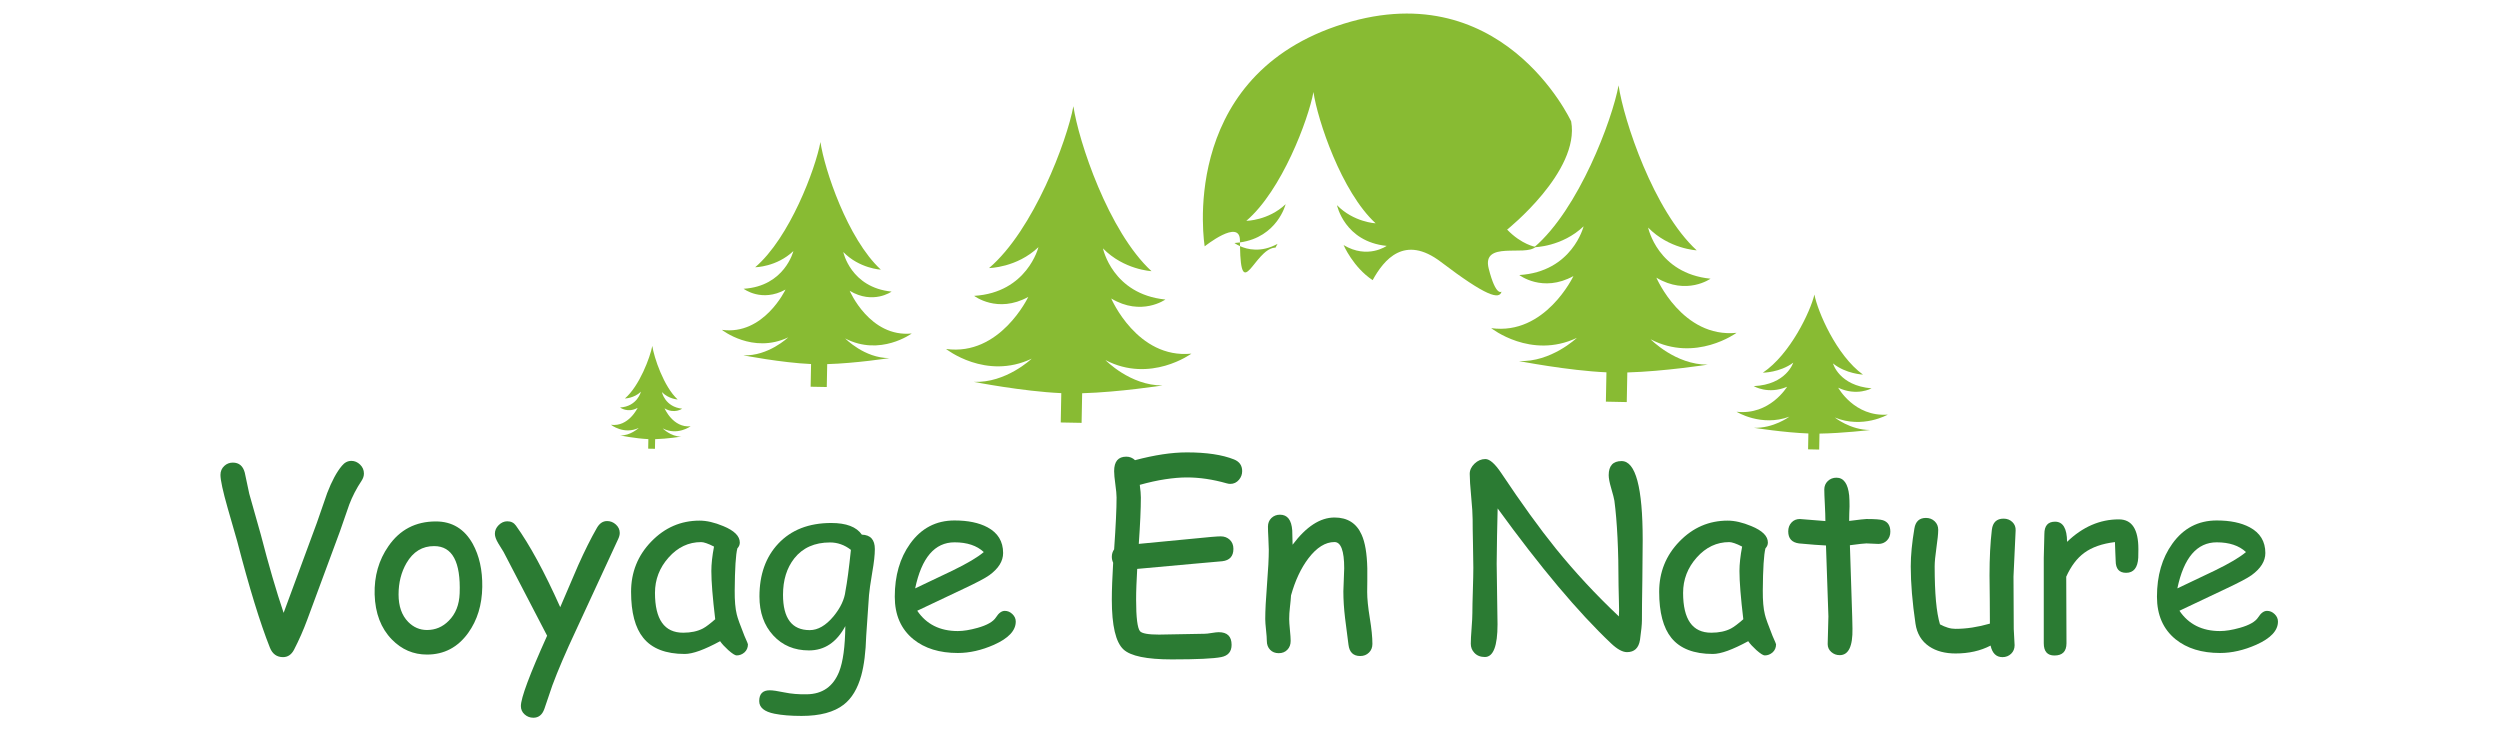
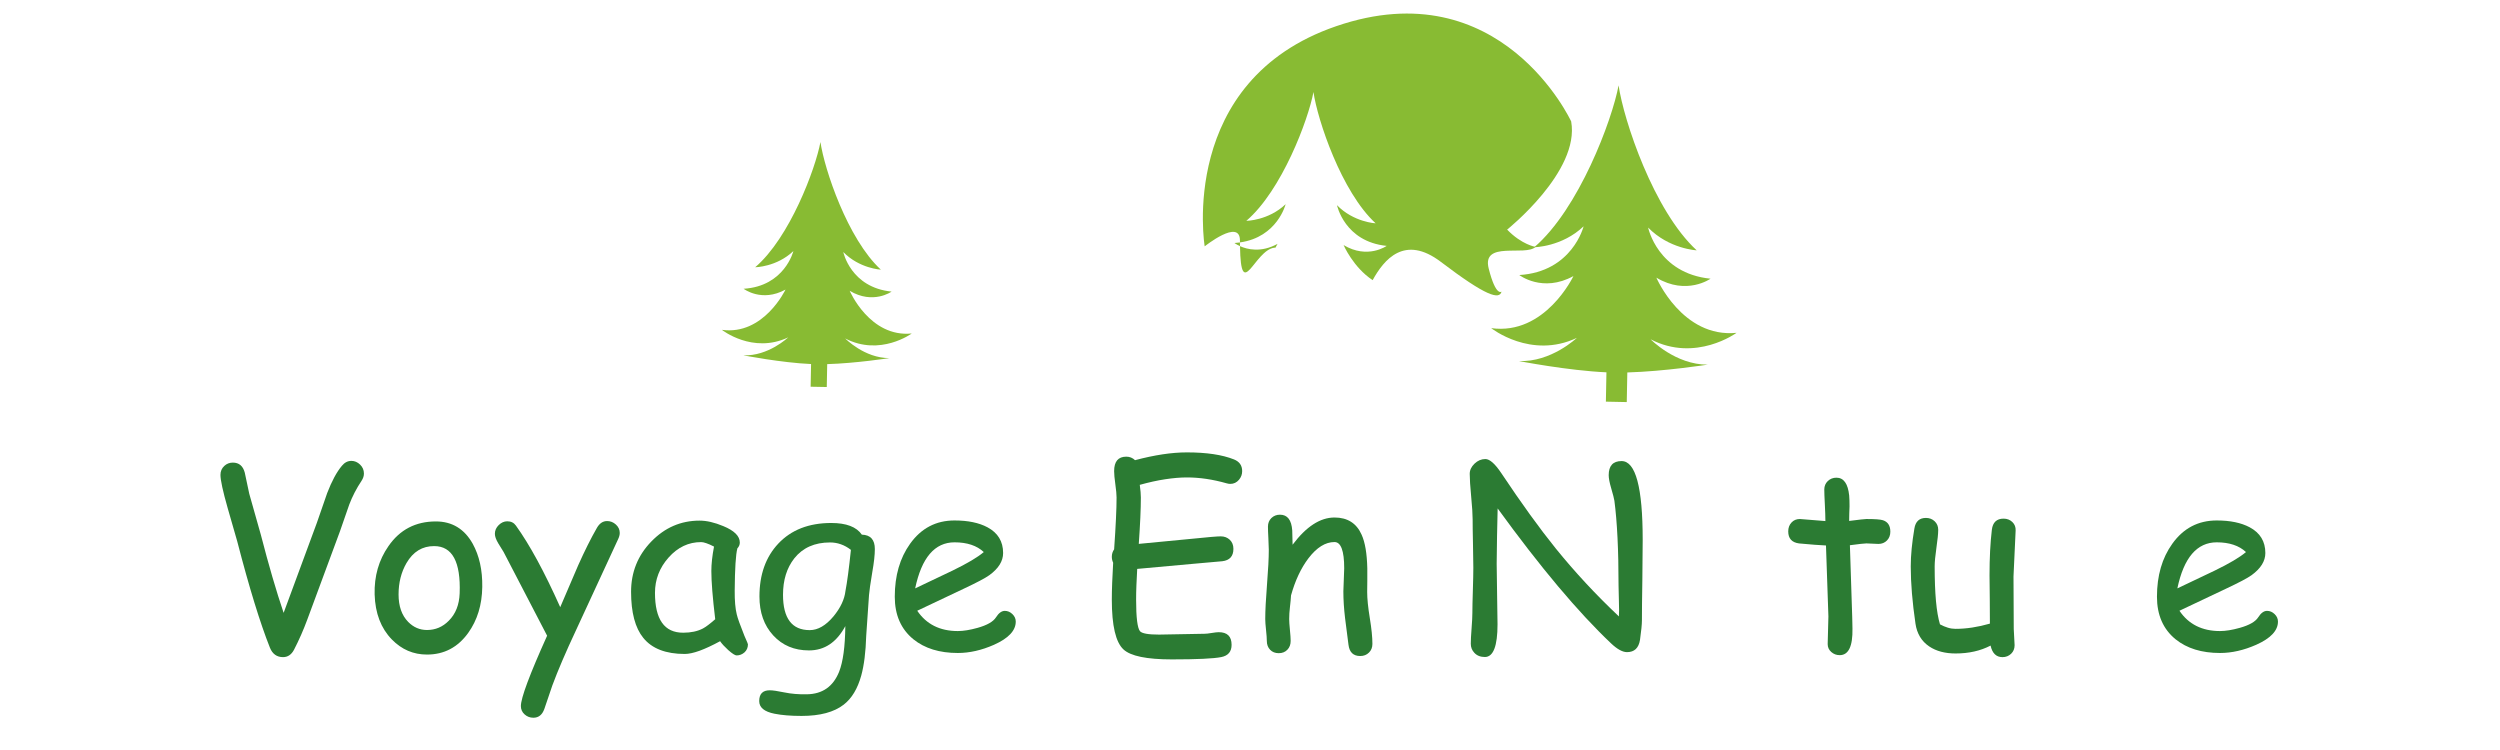
<svg xmlns="http://www.w3.org/2000/svg" version="1.1" id="Calque_1" x="0px" y="0px" width="200px" height="60px" viewBox="0 0 200 60" enable-background="new 0 0 200 60" xml:space="preserve">
  <path fill="#88BB33" d="M99.2,19.692c0.074,4.559,1.16,0.31,2.751,0.123c0.029-0.003,0.059-0.003,0.088-0.005  c0.107-0.187,0.164-0.303,0.164-0.303C100.883,20.233,99.782,19.954,99.2,19.692z" />
  <path fill="#88BB33" d="M122.846,19.752c0,0-1.109-0.173-2.275-1.384c0,0,5.844-4.656,5.123-8.653c0,0-5.61-12.147-18.799-7.619  c-12.724,4.369-10.52,17.612-10.52,17.612s2.817-2.255,2.82-0.474c0,0.054,0,0.107,0.001,0.16c3-0.42,3.654-3.057,3.654-3.057  c-1.384,1.313-3.145,1.331-3.145,1.331c2.835-2.419,4.962-8.099,5.372-10.306c0.323,2.222,2.231,7.978,4.974,10.504  c0,0-1.76-0.085-3.092-1.451c0,0,0.604,2.92,3.975,3.256c0,0-1.524,1.09-3.447-0.065c0,0,0.76,1.772,2.324,2.807  c0.899-1.634,2.543-3.679,5.465-1.457c3.637,2.766,4.68,3.032,4.847,2.372c0,0-0.451,0.429-1.026-1.837  C118.518,19.228,122.034,20.534,122.846,19.752z" />
  <path fill="#88BB33" d="M98.754,19.441c0,0,0.161,0.124,0.445,0.251c-0.001-0.095-0.002-0.195-0.003-0.297  C99.054,19.415,98.908,19.431,98.754,19.441z" />
-   <path fill="#88BB33" d="M55.249,34.102c-1.41,0.142-2.083-1.433-2.083-1.433c0.785,0.472,1.407,0.026,1.407,0.026  c-1.375-0.139-1.621-1.328-1.621-1.328c0.543,0.557,1.261,0.592,1.261,0.592c-1.118-1.029-1.896-3.379-2.029-4.286  c-0.167,0.902-1.034,3.218-2.191,4.205c0,0,0.719-0.007,1.283-0.542c0,0-0.292,1.18-1.671,1.264c0,0,0.605,0.469,1.407,0.028  c0,0-0.733,1.548-2.137,1.353c0,0,1.032,0.818,2.226,0.252c0,0-0.671,0.64-1.508,0.603c0,0,1.278,0.25,2.277,0.294l-0.015,0.764  l0.542,0.01l0.015-0.77c0.964-0.027,2.089-0.203,2.089-0.203c-0.839,0.004-1.484-0.66-1.484-0.66  C54.187,34.88,55.249,34.102,55.249,34.102z" />
-   <path fill="#88BB33" d="M146.785,33.4c2.229,0.92,4.236-0.231,4.236-0.231c-2.674,0.198-3.965-2.153-3.965-2.153  c1.492,0.709,2.67,0.051,2.67,0.051c-2.608-0.215-3.086-1.992-3.086-1.992c1.034,0.835,2.397,0.893,2.397,0.893  c-2.131-1.545-3.625-5.053-3.884-6.405c-0.311,1.341-1.938,4.789-4.125,6.252c0,0,1.363-0.005,2.431-0.801  c0,0-0.546,1.758-3.161,1.875c0,0,1.151,0.701,2.67,0.051c0,0-1.379,2.302-4.044,2c0,0,1.966,1.229,4.226,0.395  c0,0-1.269,0.947-2.856,0.887c0,0,2.474,0.389,4.377,0.455l-0.024,1.27l0.888,0.019l0.024-1.278  c1.848-0.025,4.049-0.287,4.049-0.287C148.016,34.396,146.785,33.4,146.785,33.4z" />
  <path fill="#88BB33" d="M72.939,26.679c-3.359,0.336-4.963-3.415-4.963-3.415c1.869,1.124,3.351,0.064,3.351,0.064  c-3.275-0.328-3.863-3.166-3.863-3.166c1.294,1.327,3.005,1.41,3.005,1.41c-2.664-2.455-4.519-8.049-4.833-10.21  c-0.398,2.146-2.465,7.666-5.221,10.018c0,0,1.712-0.018,3.056-1.294c0,0-0.695,2.813-3.98,3.015c0,0,1.441,1.116,3.351,0.064  c0,0-1.746,3.687-5.09,3.222c0,0,2.459,1.951,5.303,0.603c0,0-1.598,1.522-3.594,1.434c0,0,3.044,0.594,5.425,0.699l-0.035,1.814  l1.291,0.024l0.035-1.832c2.297-0.065,4.978-0.482,4.978-0.482c-1.998,0.01-3.537-1.571-3.537-1.571  C70.407,28.534,72.939,26.679,72.939,26.679z" />
  <path fill="#88BB33" d="M138.926,26.626c-4.342,0.435-6.416-4.413-6.416-4.413c2.416,1.452,4.332,0.083,4.332,0.083  c-4.232-0.422-4.992-4.091-4.992-4.091c1.674,1.715,3.885,1.822,3.885,1.822c-3.443-3.172-5.84-10.404-6.248-13.196  c-0.514,2.774-3.187,9.909-6.746,12.948c0,0,2.213-0.023,3.947-1.673c0,0-0.897,3.637-5.144,3.897c0,0,1.862,1.442,4.331,0.083  c0,0-2.258,4.765-6.58,4.165c0,0,3.18,2.521,6.854,0.778c0,0-2.064,1.968-4.645,1.853c0,0,3.934,0.768,7.012,0.903l-0.045,2.347  l1.67,0.034l0.045-2.37c2.967-0.084,6.433-0.625,6.433-0.625c-2.581,0.016-4.571-2.029-4.571-2.029  C135.652,29.024,138.926,26.626,138.926,26.626z" />
-   <path fill="#88BB33" d="M95.313,28.292c-4.342,0.435-6.415-4.413-6.415-4.413c2.415,1.452,4.332,0.083,4.332,0.083  c-4.233-0.422-4.993-4.091-4.993-4.091c1.672,1.715,3.883,1.822,3.883,1.822c-3.443-3.173-5.84-10.404-6.248-13.196  c-0.514,2.774-3.185,9.908-6.747,12.948c0,0,2.213-0.023,3.951-1.673c0,0-0.899,3.637-5.145,3.897c0,0,1.862,1.442,4.332,0.083  c0,0-2.258,4.764-6.58,4.165c0,0,3.179,2.521,6.854,0.777c0,0-2.066,1.969-4.645,1.854c0,0,3.935,0.769,7.012,0.903l-0.045,2.347  l1.669,0.031l0.045-2.369c2.968-0.085,6.433-0.623,6.433-0.623c-2.582,0.017-4.571-2.03-4.571-2.03  C92.04,30.689,95.313,28.292,95.313,28.292z" />
  <g>
    <path fill="#2B7B33" d="M28.921,38.469c-0.402,0.604-0.729,1.234-0.981,1.896l-0.739,2.128l-2.614,7.063   c-0.305,0.829-0.661,1.641-1.069,2.43c-0.208,0.39-0.499,0.584-0.875,0.584c-0.499,0-0.849-0.254-1.05-0.758   c-0.784-1.971-1.655-4.805-2.614-8.504l-0.768-2.673c-0.383-1.347-0.574-2.228-0.574-2.643c0-0.292,0.104-0.531,0.311-0.72   c0.188-0.176,0.415-0.263,0.68-0.263c0.493,0,0.81,0.265,0.953,0.798l0.359,1.689l0.933,3.304c0.622,2.41,1.228,4.486,1.817,6.229   l0.058-0.156l2.604-7.055l0.826-2.381c0.369-0.959,0.761-1.685,1.176-2.176c0.214-0.261,0.466-0.391,0.758-0.391   c0.259,0,0.491,0.1,0.695,0.297s0.307,0.436,0.307,0.714C29.116,38.08,29.05,38.273,28.921,38.469z" />
    <path fill="#2B7B33" d="M34.159,52.365c-1.088,0-2.024-0.401-2.808-1.205c-0.875-0.895-1.335-2.096-1.38-3.605   c-0.039-1.464,0.331-2.753,1.108-3.867c0.907-1.313,2.17-1.973,3.79-1.973c1.295,0,2.277,0.594,2.944,1.778   c0.531,0.959,0.787,2.112,0.768,3.46c-0.02,1.438-0.396,2.665-1.127,3.682C36.624,51.788,35.526,52.365,34.159,52.365z    M34.742,43.688c-0.952-0.006-1.694,0.446-2.225,1.36c-0.421,0.731-0.632,1.567-0.632,2.507c0,0.94,0.256,1.672,0.768,2.196   c0.428,0.435,0.93,0.649,1.506,0.649c0.674,0,1.253-0.244,1.739-0.737c0.551-0.544,0.842-1.279,0.875-2.205   C36.863,44.951,36.187,43.693,34.742,43.688z" />
    <path fill="#2B7B33" d="M49.454,43.123l-3.362,7.27c-0.829,1.769-1.464,3.25-1.904,4.44l-0.642,1.886   c-0.168,0.467-0.46,0.7-0.875,0.7c-0.272,0-0.507-0.09-0.705-0.269c-0.197-0.178-0.296-0.399-0.296-0.666   c0-0.646,0.7-2.522,2.099-5.627l-3.479-6.694l-0.437-0.709c-0.175-0.298-0.263-0.547-0.263-0.749c0-0.266,0.103-0.498,0.306-0.698   c0.204-0.2,0.433-0.303,0.685-0.303c0.298,0,0.528,0.114,0.69,0.341c1.101,1.529,2.284,3.706,3.547,6.53l1.438-3.353   c0.519-1.16,1.018-2.158,1.497-2.992c0.208-0.363,0.479-0.545,0.816-0.545c0.266,0,0.5,0.094,0.705,0.281   c0.204,0.188,0.306,0.411,0.306,0.67C49.581,42.779,49.539,42.941,49.454,43.123z" />
    <path fill="#2B7B33" d="M58.929,52.434c-0.123,0-0.347-0.143-0.67-0.428c-0.292-0.266-0.509-0.502-0.651-0.71   c-0.622,0.338-1.169,0.591-1.642,0.765c-0.473,0.17-0.868,0.256-1.186,0.256c-1.516,0-2.62-0.428-3.313-1.281   c-0.655-0.803-0.981-2.035-0.981-3.693c0-1.566,0.539-2.908,1.618-4.021c1.079-1.114,2.366-1.672,3.863-1.672   c0.564,0,1.195,0.146,1.895,0.438c0.881,0.362,1.322,0.8,1.322,1.313c0,0.175-0.065,0.33-0.195,0.467   c-0.064,0.246-0.115,0.65-0.15,1.215c-0.035,0.564-0.057,1.286-0.063,2.167c-0.006,0.803,0.048,1.438,0.165,1.903   c0.065,0.285,0.269,0.855,0.612,1.711c0.045,0.117,0.12,0.289,0.224,0.516l0.058,0.165c0,0.259-0.091,0.474-0.272,0.642   C59.379,52.35,59.168,52.434,58.929,52.434z M56.908,45.68c0-0.279,0.018-0.582,0.053-0.908c0.036-0.326,0.089-0.676,0.16-1.045   c-0.239-0.123-0.445-0.213-0.617-0.271c-0.171-0.059-0.309-0.088-0.413-0.088c-1.004,0-1.871,0.41-2.6,1.23   c-0.729,0.818-1.093,1.762-1.093,2.83c0,1.063,0.188,1.86,0.564,2.393c0.375,0.531,0.939,0.796,1.69,0.796   c0.622,0,1.15-0.112,1.584-0.339c0.233-0.125,0.561-0.37,0.981-0.739C57.011,47.82,56.908,46.534,56.908,45.68z" />
    <path fill="#2B7B33" d="M69.521,47.604l-0.224,3.266c-0.039,1.296-0.171,2.355-0.398,3.178c-0.291,1.051-0.758,1.824-1.399,2.322   c-0.777,0.604-1.901,0.904-3.372,0.904c-0.862,0-1.584-0.059-2.167-0.176c-0.816-0.162-1.224-0.498-1.224-1.011   c0-0.577,0.281-0.864,0.845-0.864c0.233,0,0.622,0.057,1.167,0.17c0.544,0.113,1.146,0.164,1.807,0.15   c1.244-0.02,2.102-0.622,2.576-1.809c0.311-0.789,0.476-2.004,0.495-3.645c-0.35,0.648-0.766,1.135-1.249,1.458   c-0.483,0.324-1.035,0.486-1.657,0.486c-1.173,0-2.126-0.4-2.862-1.2c-0.736-0.8-1.103-1.838-1.103-3.113   c0-1.75,0.502-3.16,1.506-4.229c1.037-1.102,2.448-1.652,4.237-1.652c0.603,0,1.108,0.077,1.516,0.233   c0.408,0.155,0.719,0.389,0.933,0.7c0.693,0.019,1.04,0.403,1.04,1.154c0,0.461-0.068,1.076-0.205,1.848   C69.634,46.67,69.547,47.279,69.521,47.604z M66.402,43.396c-1.231,0-2.183,0.424-2.857,1.271   c-0.603,0.766-0.904,1.736-0.904,2.916c0,0.939,0.178,1.646,0.534,2.119c0.356,0.473,0.891,0.708,1.604,0.708   c0.654,0,1.289-0.368,1.905-1.106c0.557-0.681,0.875-1.354,0.952-2.021c0.136-0.7,0.282-1.799,0.437-3.294   c-0.259-0.201-0.527-0.351-0.806-0.447C66.988,43.443,66.7,43.396,66.402,43.396z" />
    <path fill="#2B7B33" d="M76.625,52.239c-1.464,0-2.649-0.366-3.556-1.099c-0.991-0.811-1.487-1.943-1.487-3.4   c0-1.686,0.408-3.098,1.224-4.237c0.888-1.244,2.073-1.866,3.557-1.866c1.075,0,1.953,0.182,2.633,0.545   c0.836,0.446,1.253,1.133,1.253,2.061c0,0.648-0.366,1.236-1.098,1.769c-0.324,0.233-1.01,0.597-2.06,1.089l-3.712,1.758   c0.363,0.539,0.815,0.943,1.355,1.216c0.541,0.272,1.171,0.409,1.89,0.409c0.447,0,0.972-0.086,1.575-0.254   c0.764-0.213,1.256-0.494,1.477-0.84c0.22-0.348,0.457-0.521,0.709-0.521c0.227,0,0.429,0.087,0.607,0.258   c0.178,0.172,0.268,0.371,0.268,0.6c0,0.719-0.58,1.336-1.739,1.854C78.53,52.02,77.564,52.239,76.625,52.239z M76.362,43.386   c-0.791,0-1.448,0.308-1.973,0.919c-0.525,0.612-0.917,1.533-1.176,2.766l2.983-1.42c1.172-0.569,2.008-1.064,2.507-1.486   C78.147,43.646,77.366,43.386,76.362,43.386z" />
    <path fill="#2B7B33" d="M98.421,38.712c-0.09,0-0.191-0.017-0.301-0.049c-1.095-0.312-2.151-0.468-3.168-0.468   c-0.531,0-1.111,0.051-1.739,0.146s-1.306,0.246-2.031,0.447c0.058,0.421,0.087,0.758,0.087,1.011c0,0.9-0.055,2.138-0.166,3.712   l4.256-0.408c1.25-0.129,2.018-0.194,2.303-0.194c0.285,0,0.525,0.091,0.719,0.272c0.194,0.183,0.292,0.424,0.292,0.729   c0,0.59-0.298,0.92-0.894,0.99l-2.313,0.205l-4.489,0.408c-0.026,0.459-0.047,0.896-0.063,1.307   c-0.017,0.412-0.024,0.796-0.024,1.152c0,1.432,0.104,2.273,0.311,2.526c0.155,0.181,0.664,0.271,1.525,0.271   c0.402,0,1.006-0.012,1.813-0.033c0.806-0.022,1.414-0.033,1.822-0.033c0.129,0,0.32-0.021,0.573-0.063   c0.253-0.043,0.441-0.063,0.564-0.063c0.687,0,1.03,0.337,1.03,1.011c0,0.544-0.276,0.871-0.826,0.98   c-0.609,0.123-1.928,0.186-3.955,0.186c-2.008,0-3.298-0.266-3.868-0.797c-0.622-0.576-0.933-1.904-0.933-3.984   c0-0.414,0.01-0.867,0.029-1.359c0.02-0.492,0.045-1.024,0.078-1.594c-0.071-0.148-0.107-0.309-0.107-0.477   c0-0.221,0.062-0.419,0.185-0.594c0.13-1.871,0.195-3.256,0.195-4.148c0-0.24-0.033-0.592-0.098-1.055   c-0.064-0.463-0.097-0.814-0.097-1.055c0-0.771,0.324-1.156,0.972-1.156c0.272,0,0.505,0.094,0.7,0.281   c0.777-0.207,1.511-0.362,2.201-0.467c0.689-0.104,1.339-0.156,1.948-0.156c1.575,0,2.831,0.188,3.771,0.564   c0.434,0.176,0.651,0.486,0.651,0.934c0,0.26-0.084,0.488-0.252,0.689C98.933,38.602,98.7,38.712,98.421,38.712z" />
    <path fill="#2B7B33" d="M108.818,52.482c-0.557,0-0.871-0.306-0.941-0.914l-0.273-2.129c-0.09-0.758-0.135-1.467-0.135-2.129   c0-0.181,0.012-0.488,0.034-0.922c0.021-0.436,0.033-0.742,0.033-0.924c0-1.398-0.259-2.1-0.777-2.1   c-0.726,0-1.419,0.432-2.079,1.293c-0.596,0.783-1.063,1.775-1.398,2.974c-0.014,0.252-0.043,0.57-0.088,0.952   c-0.039,0.324-0.059,0.639-0.059,0.941c0,0.195,0.02,0.486,0.059,0.875c0.039,0.39,0.059,0.681,0.059,0.875   c0,0.291-0.089,0.527-0.268,0.709c-0.178,0.183-0.406,0.272-0.686,0.272c-0.285,0-0.516-0.091-0.689-0.272   c-0.174-0.18-0.264-0.418-0.264-0.709c0-0.194-0.021-0.485-0.063-0.875c-0.042-0.389-0.063-0.68-0.063-0.875   c0-0.666,0.048-1.592,0.142-2.773c0.095-1.184,0.142-2.105,0.142-2.773c0-0.207-0.012-0.516-0.034-0.924   c-0.023-0.408-0.033-0.716-0.033-0.924c0-0.277,0.092-0.507,0.275-0.686c0.186-0.178,0.413-0.268,0.688-0.268   c0.596,0,0.922,0.422,0.98,1.264l0.028,1.138c1.089-1.45,2.206-2.177,3.353-2.177c1.036,0,1.76,0.457,2.167,1.371   c0.278,0.607,0.431,1.51,0.457,2.701v0.98l-0.01,0.902c0,0.539,0.069,1.232,0.209,2.086c0.14,0.852,0.209,1.543,0.209,2.074   c0,0.284-0.093,0.517-0.276,0.693C109.329,52.393,109.098,52.482,108.818,52.482z" />
    <path fill="#2B7B33" d="M131.354,49.634c0,0.313-0.052,0.83-0.154,1.556c-0.104,0.654-0.45,0.981-1.04,0.981   c-0.354,0-0.781-0.233-1.272-0.698c-2.638-2.496-5.662-6.095-9.076-10.798l-0.049,2.206l-0.029,2.217   c0,0.536,0.012,1.344,0.033,2.42c0.023,1.074,0.035,1.885,0.035,2.43c0,1.74-0.338,2.613-1.011,2.613   c-0.356,0-0.64-0.113-0.847-0.34c-0.188-0.201-0.281-0.441-0.281-0.721c0-0.271,0.021-0.684,0.063-1.232   c0.043-0.553,0.063-0.963,0.063-1.234c0-0.401,0.013-1.004,0.039-1.803c0.024-0.801,0.038-1.4,0.038-1.804   c0-0.428-0.01-1.073-0.029-1.938c-0.02-0.864-0.027-1.51-0.027-1.938c0-0.408-0.039-1.016-0.117-1.822   c-0.077-0.807-0.116-1.414-0.116-1.821c0-0.298,0.128-0.569,0.384-0.816c0.255-0.245,0.546-0.368,0.869-0.368   c0.344,0,0.77,0.375,1.273,1.127c1.611,2.416,3.063,4.426,4.353,6.024c1.536,1.897,3.221,3.712,5.055,5.44   c0.019-0.277,0.019-0.688,0-1.233l-0.028-1.224c0-2.844-0.111-5.108-0.332-6.793c-0.024-0.168-0.112-0.51-0.262-1.021   c-0.13-0.439-0.195-0.784-0.195-1.029c0-0.752,0.345-1.128,1.031-1.128c1.127,0,1.689,2.104,1.689,6.308   c0,0.719-0.01,1.793-0.028,3.222C131.363,47.842,131.354,48.915,131.354,49.634z" />
-     <path fill="#2B7B33" d="M141.18,52.434c-0.125,0-0.348-0.143-0.672-0.428c-0.292-0.266-0.509-0.502-0.65-0.71   c-0.623,0.338-1.17,0.591-1.643,0.765c-0.473,0.17-0.867,0.256-1.188,0.256c-1.516,0-2.619-0.428-3.313-1.281   c-0.652-0.803-0.98-2.035-0.98-3.693c0-1.566,0.539-2.908,1.617-4.021c1.078-1.114,2.366-1.672,3.863-1.672   c0.563,0,1.195,0.146,1.895,0.438c0.882,0.362,1.322,0.8,1.322,1.313c0,0.175-0.064,0.33-0.195,0.467   c-0.063,0.246-0.114,0.65-0.149,1.215c-0.034,0.564-0.058,1.286-0.063,2.167c-0.006,0.803,0.05,1.438,0.166,1.903   c0.063,0.285,0.27,0.855,0.611,1.711c0.047,0.117,0.121,0.289,0.225,0.516l0.059,0.165c0,0.259-0.091,0.474-0.271,0.642   C141.628,52.35,141.418,52.434,141.18,52.434z M139.157,45.68c0-0.279,0.018-0.582,0.054-0.908c0.035-0.326,0.089-0.676,0.16-1.045   c-0.24-0.123-0.445-0.213-0.617-0.271s-0.311-0.088-0.413-0.088c-1.004,0-1.87,0.41-2.6,1.23c-0.729,0.818-1.093,1.762-1.093,2.83   c0,1.063,0.188,1.86,0.563,2.393c0.375,0.531,0.939,0.796,1.689,0.796c0.623,0,1.15-0.112,1.584-0.339   c0.233-0.125,0.562-0.37,0.981-0.739C139.26,47.82,139.157,46.534,139.157,45.68z" />
    <path fill="#2B7B33" d="M150.273,43.514c-0.137,0-0.297-0.008-0.48-0.021s-0.345-0.021-0.48-0.021c-0.148,0-0.59,0.049-1.321,0.146   l0.185,5.742l0.01,0.429l0.01,0.495c0.027,1.42-0.313,2.128-1.021,2.128c-0.259,0-0.483-0.083-0.675-0.253   c-0.191-0.168-0.287-0.378-0.287-0.631c0-0.246,0.01-0.615,0.029-1.108c0.02-0.491,0.029-0.86,0.029-1.106l-0.194-5.676   c-0.474-0.02-1.192-0.074-2.157-0.164c-0.577-0.078-0.863-0.398-0.863-0.963c0-0.285,0.086-0.521,0.262-0.71   c0.175-0.188,0.397-0.28,0.67-0.28l2.041,0.164c0-0.33-0.016-0.771-0.043-1.326c-0.029-0.555-0.045-0.953-0.045-1.2   c0-0.271,0.095-0.496,0.281-0.675c0.188-0.178,0.418-0.269,0.69-0.269c0.582,0,0.923,0.478,1.021,1.429   c0.02,0.24,0.028,0.528,0.028,0.865l-0.021,0.563l-0.01,0.603c0.805-0.104,1.264-0.154,1.381-0.154   c0.674,0,1.113,0.031,1.321,0.097c0.396,0.13,0.593,0.435,0.593,0.914c0,0.284-0.09,0.52-0.268,0.704   C150.779,43.42,150.553,43.514,150.273,43.514z" />
    <path fill="#2B7B33" d="M161.08,46.116c0,0.467,0.004,1.167,0.01,2.1c0.008,0.933,0.01,1.632,0.01,2.099   c0,0.144,0.012,0.36,0.034,0.651c0.022,0.292,0.034,0.509,0.034,0.65c0,0.278-0.094,0.508-0.281,0.687   c-0.188,0.178-0.418,0.268-0.689,0.268c-0.5,0-0.817-0.31-0.952-0.924c-0.812,0.422-1.743,0.631-2.8,0.631   c-0.85,0-1.551-0.188-2.108-0.563c-0.614-0.414-0.981-1.02-1.099-1.816c-0.252-1.717-0.379-3.246-0.379-4.586   c0-0.889,0.099-1.898,0.291-3.033c0.092-0.563,0.398-0.846,0.925-0.846c0.276,0,0.511,0.09,0.698,0.269   c0.188,0.178,0.283,0.405,0.283,0.685c0,0.299-0.048,0.774-0.143,1.43c-0.094,0.654-0.141,1.152-0.141,1.496   c0,1.082,0.035,2.008,0.105,2.778c0.071,0.771,0.18,1.392,0.321,1.857c0.214,0.114,0.425,0.204,0.632,0.267   s0.411,0.092,0.611,0.092c0.869,0,1.785-0.139,2.75-0.418l-0.01-1.973l-0.02-1.885c0-1.399,0.063-2.614,0.186-3.646   c0.07-0.596,0.385-0.894,0.941-0.894c0.277,0,0.512,0.091,0.7,0.271c0.188,0.182,0.274,0.407,0.262,0.68L161.08,46.116z" />
-     <path fill="#2B7B33" d="M171.061,44.609c-0.045,0.811-0.369,1.216-0.972,1.216c-0.557,0-0.835-0.32-0.835-0.962   c0-0.124-0.01-0.35-0.029-0.682l-0.029-0.815c-1.023,0.123-1.842,0.411-2.459,0.864c-0.576,0.422-1.055,1.057-1.438,1.904   l0.02,5.326c0,0.654-0.321,0.98-0.963,0.98c-0.569,0-0.854-0.326-0.854-0.98v-6.82c0-0.215,0.009-0.535,0.024-0.964   c0.016-0.427,0.024-0.747,0.024-0.961c0-0.655,0.284-0.981,0.854-0.981c0.635,0,0.955,0.539,0.962,1.613   c1.243-1.197,2.622-1.798,4.14-1.798c0.525,0,0.917,0.197,1.176,0.593c0.26,0.396,0.389,0.99,0.389,1.787   C171.07,44.268,171.066,44.494,171.061,44.609z" />
    <path fill="#2B7B33" d="M177.602,52.239c-1.465,0-2.649-0.366-3.559-1.099c-0.991-0.811-1.486-1.943-1.486-3.4   c0-1.686,0.408-3.098,1.226-4.237c0.887-1.244,2.073-1.866,3.557-1.866c1.075,0,1.953,0.182,2.634,0.545   c0.836,0.446,1.254,1.133,1.254,2.061c0,0.648-0.367,1.236-1.099,1.769c-0.323,0.233-1.011,0.597-2.06,1.089l-3.713,1.758   c0.363,0.539,0.813,0.943,1.355,1.216c0.54,0.272,1.171,0.409,1.891,0.409c0.445,0,0.972-0.086,1.573-0.254   c0.765-0.213,1.257-0.494,1.478-0.84c0.221-0.348,0.457-0.521,0.709-0.521c0.228,0,0.43,0.087,0.607,0.258   c0.178,0.172,0.268,0.371,0.268,0.6c0,0.719-0.579,1.336-1.739,1.854C179.505,52.02,178.54,52.239,177.602,52.239z M177.338,43.386   c-0.79,0-1.447,0.308-1.973,0.919c-0.524,0.612-0.918,1.533-1.176,2.766l2.982-1.42c1.174-0.569,2.008-1.064,2.508-1.486   C179.123,43.646,178.342,43.386,177.338,43.386z" />
  </g>
</svg>